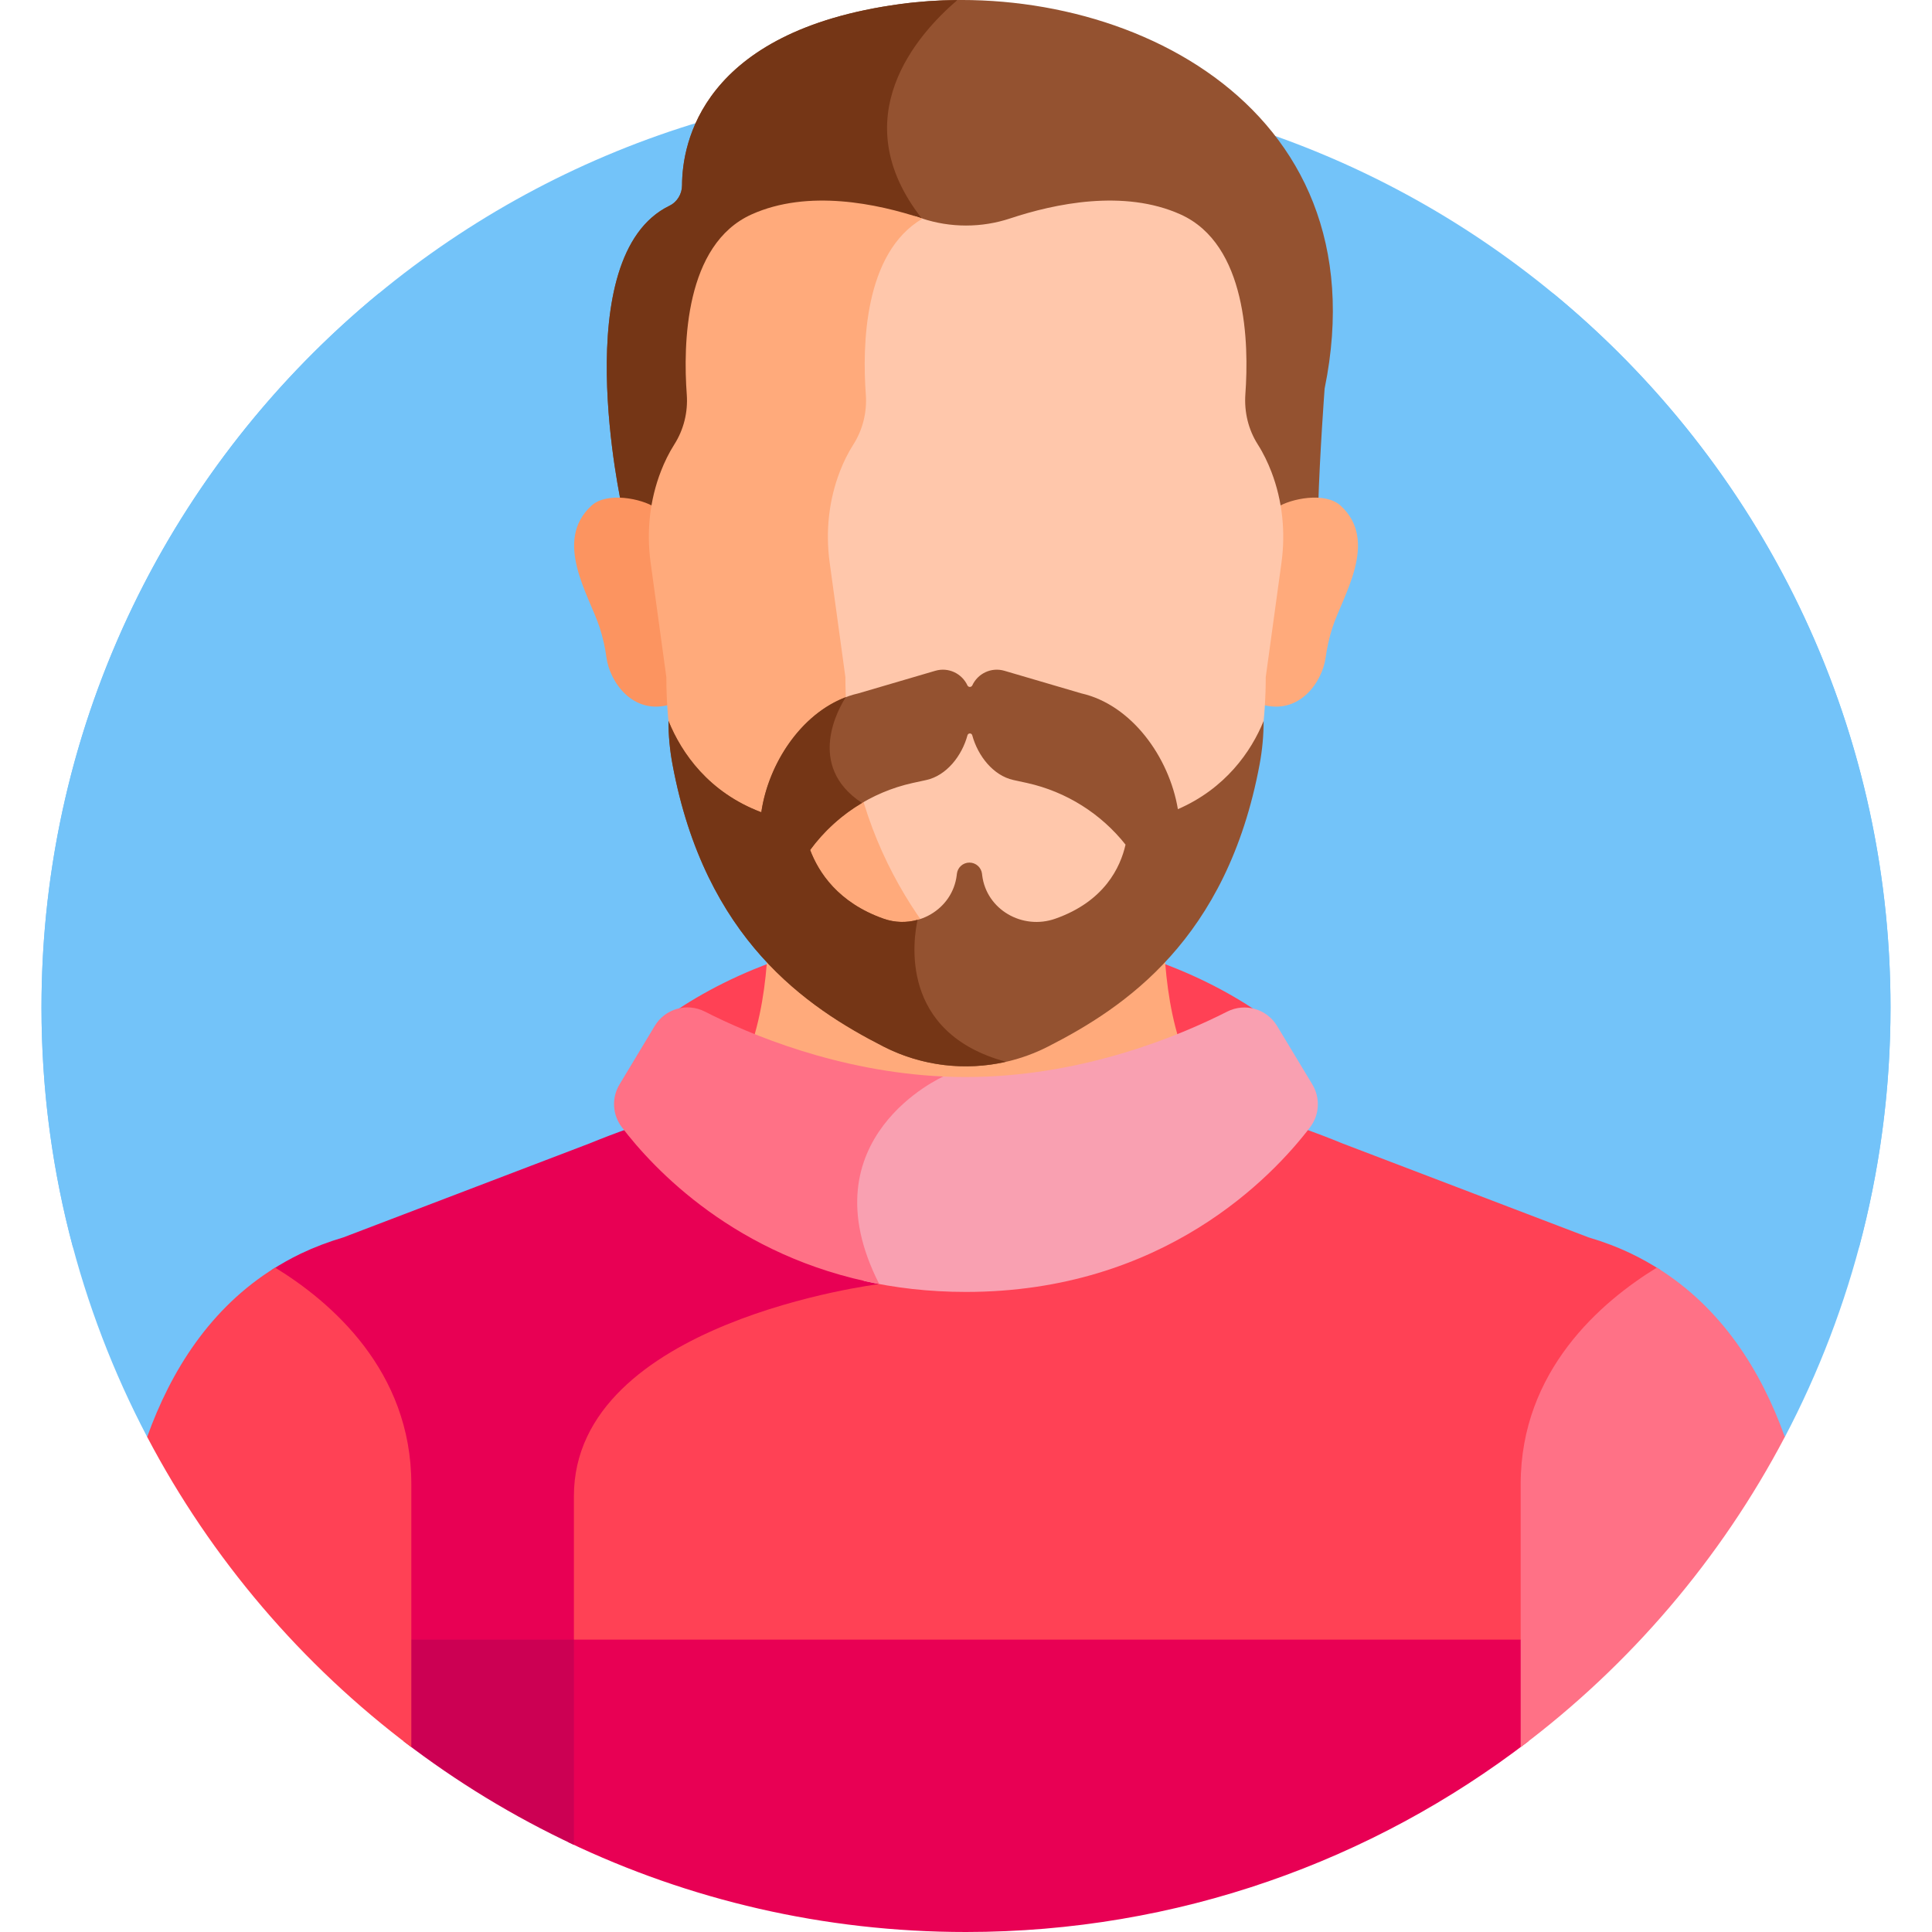
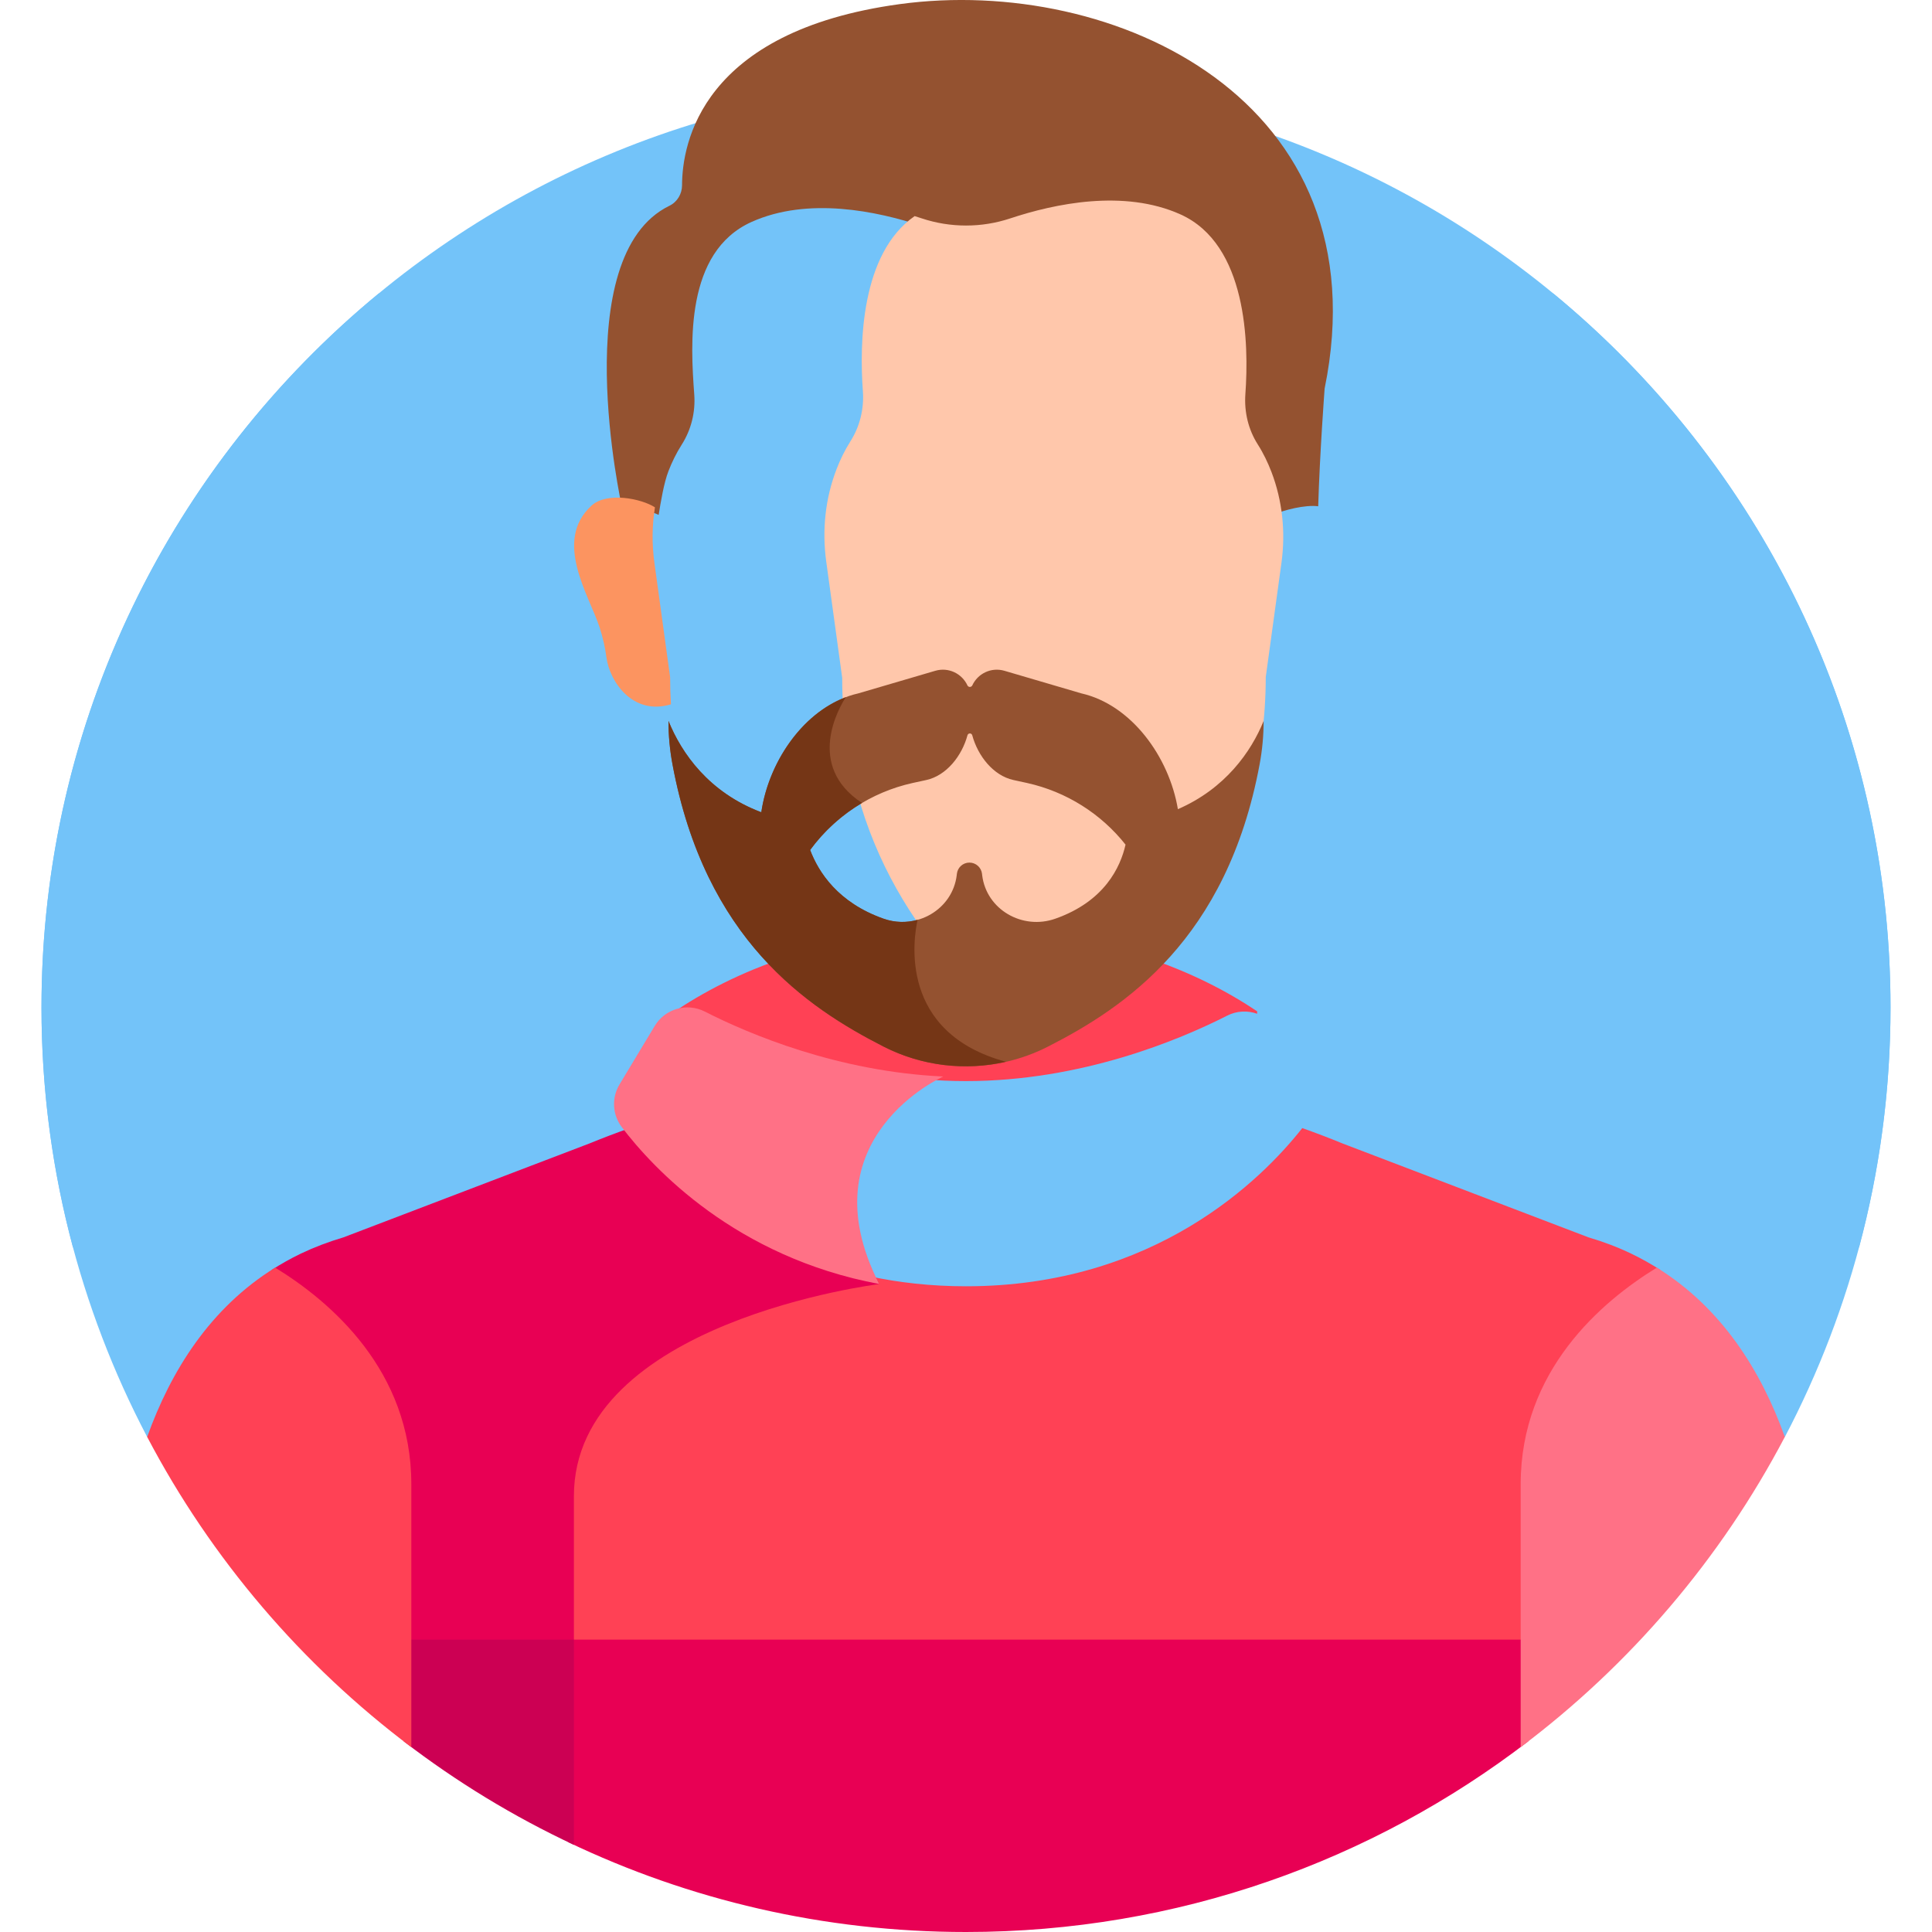
<svg xmlns="http://www.w3.org/2000/svg" width="40" height="40" viewBox="0 0 40 40" fill="none">
  <g clip-path="url(#clip0_2466_511904)">
    <path d="M36.954 29.75C38.35 27.093 39.141 24.069 39.141 20.859C39.141 10.288 30.571 1.718 20 1.718C9.429 1.718 0.859 10.288 0.859 20.859C0.859 24.069 1.651 27.093 3.047 29.75H36.954Z" fill="#73C3F9" />
    <path d="M26.028 20.938C24.842 20.142 22.874 19.251 19.999 19.251C17.099 19.251 15.12 20.159 13.938 20.961V20.998C14.142 20.916 14.378 20.919 14.588 21.026C15.575 21.527 17.608 22.383 19.999 22.383C22.391 22.383 24.422 21.529 25.409 21.027C25.608 20.926 25.831 20.919 26.028 20.989V20.938Z" fill="#FF4155" />
    <path d="M33.774 25.956C33.498 25.823 33.201 25.71 32.885 25.617L27.795 23.674C27.52 23.561 27.243 23.455 26.962 23.356C26.133 24.409 23.919 26.631 19.999 26.631C19.273 26.631 18.606 26.554 17.995 26.423C18.005 26.446 18.015 26.469 18.026 26.491C17.579 26.56 16.281 26.791 14.997 27.316C12.882 28.181 11.764 29.447 11.764 30.976V34.103H31.64C31.64 32.791 31.64 31.597 31.64 30.728C31.64 28.43 33.232 27.016 34.379 26.295C34.188 26.172 33.987 26.058 33.774 25.956V25.956Z" fill="#FF4155" />
    <path d="M11.882 34.103C11.882 33.052 11.882 31.967 11.882 30.976C11.882 27.362 18.203 26.585 18.203 26.585C18.18 26.54 18.159 26.496 18.138 26.451C15.365 25.904 13.725 24.23 13.037 23.357C12.757 23.455 12.481 23.561 12.207 23.673L7.112 25.618C6.798 25.711 6.504 25.823 6.23 25.954C6.015 26.057 5.813 26.172 5.621 26.295C6.768 27.016 8.36 28.43 8.36 30.728V34.103H11.882V34.103Z" fill="#E80054" />
    <path d="M11.764 33.947V38.14C14.258 39.332 17.05 40 19.999 40C24.379 40 28.415 38.528 31.64 36.053C31.64 35.336 31.64 34.624 31.64 33.947H11.764V33.947Z" fill="#E80054" />
    <path d="M11.882 33.947H8.359V36.053C9.447 36.888 10.627 37.608 11.882 38.196C11.882 37.157 11.882 35.584 11.882 33.947Z" fill="#CC0053" />
-     <path d="M20 22.416C21.747 22.416 23.302 21.966 24.409 21.524C24.196 20.839 24.119 20.082 24.098 19.474C23.684 19.956 23.25 20.36 22.835 20.682C22.026 21.31 21.028 21.651 20 21.651C18.973 21.651 17.975 21.31 17.166 20.682C16.751 20.36 16.316 19.956 15.902 19.474C15.882 20.082 15.805 20.839 15.592 21.524C16.699 21.966 18.254 22.416 20 22.416V22.416Z" fill="#FFAA7B" />
-     <path d="M27.171 22.452L26.441 21.242C26.228 20.888 25.777 20.757 25.408 20.944C24.422 21.445 22.391 22.299 19.999 22.299C19.762 22.299 19.528 22.291 19.299 22.275C18.933 22.48 18.125 23.024 17.783 23.988C17.515 24.743 17.597 25.585 18.026 26.492C17.983 26.498 17.931 26.507 17.873 26.517C18.517 26.662 19.225 26.748 19.999 26.748C24.091 26.748 26.348 24.357 27.124 23.339C27.32 23.081 27.338 22.73 27.171 22.452Z" fill="#F9A0B1" />
    <path d="M13.556 21.24L12.827 22.451C12.659 22.728 12.678 23.079 12.874 23.337C13.527 24.195 15.234 26.029 18.203 26.584C16.66 23.56 19.53 22.288 19.53 22.288L19.53 22.288C17.344 22.187 15.51 21.411 14.589 20.942C14.22 20.755 13.769 20.886 13.556 21.24Z" fill="#FF7186" />
    <path d="M5.697 26.245C4.351 27.079 3.536 28.384 3.047 29.75C4.375 32.277 6.25 34.47 8.516 36.173C8.516 34.093 8.516 32.039 8.516 30.728C8.516 28.376 6.848 26.95 5.697 26.245V26.245Z" fill="#FF4155" />
    <path d="M34.303 26.245C33.152 26.95 31.484 28.376 31.484 30.728V36.173C33.75 34.47 35.625 32.277 36.953 29.75C36.464 28.384 35.649 27.079 34.303 26.245V26.245Z" fill="#FF7186" />
    <path d="M18.63 0.085C14.514 0.646 14.123 2.98 14.121 3.836C14.121 4.015 14.021 4.182 13.86 4.26C11.719 5.302 12.873 10.477 12.873 10.477C13.088 10.492 13.47 10.579 13.637 10.66C13.678 10.404 13.745 9.996 13.84 9.753C13.912 9.567 14.003 9.38 14.116 9.203C14.311 8.896 14.4 8.533 14.374 8.171C14.297 7.124 14.178 5.217 15.56 4.595C16.731 4.068 18.167 4.373 19.083 4.678C19.678 4.876 20.323 4.876 20.917 4.678C21.833 4.373 23.27 4.068 24.441 4.595C25.819 5.215 25.703 7.112 25.627 8.162C25.601 8.527 25.688 8.893 25.885 9.203C26.002 9.386 26.094 9.579 26.167 9.771C26.258 10.008 26.323 10.411 26.363 10.66C26.575 10.557 27.034 10.446 27.292 10.482C27.324 9.385 27.425 8.045 27.425 8.045C28.645 2.072 23.061 -0.518 18.63 0.085V0.085Z" fill="#945230" />
-     <path d="M19.212 4.717C19.174 4.651 19.133 4.585 19.083 4.521C17.46 2.442 18.982 0.719 19.822 0.001C19.419 0.004 19.02 0.032 18.63 0.085C14.514 0.646 14.123 2.98 14.121 3.836C14.121 4.015 14.021 4.182 13.86 4.26C11.719 5.302 12.873 10.477 12.873 10.477C13.088 10.492 13.47 10.579 13.637 10.66C13.678 10.404 13.745 9.996 13.84 9.753C13.912 9.567 14.003 9.38 14.116 9.203C14.311 8.896 14.4 8.533 14.374 8.171C14.297 7.124 14.178 5.217 15.56 4.595C16.731 4.068 18.167 4.373 19.083 4.678C19.126 4.692 19.169 4.705 19.212 4.717V4.717Z" fill="#753616" />
    <path d="M32.156 6.074C30.768 7.023 29.717 8.476 30.083 10.66C31.041 16.383 26.626 19.302 33.527 22.371C35.98 23.462 37.526 24.738 38.488 25.829C38.913 24.244 39.141 22.578 39.141 20.859C39.141 14.904 36.421 9.584 32.156 6.074V6.074Z" fill="#73C3F9" />
    <path d="M7.844 6.074C9.232 7.023 10.283 8.476 9.917 10.66C8.959 16.383 13.374 19.302 6.473 22.371C4.02 23.462 2.474 24.738 1.512 25.829C1.087 24.244 0.859 22.578 0.859 20.859C0.859 14.904 3.579 9.584 7.844 6.074V6.074Z" fill="#73C3F9" />
-     <path d="M27.756 10.469C27.435 10.175 26.719 10.324 26.442 10.504C26.503 10.88 26.506 11.265 26.454 11.646L26.128 14.019C26.128 14.21 26.122 14.398 26.111 14.582C26.906 14.822 27.378 14.108 27.445 13.619C27.474 13.408 27.52 13.201 27.585 12.998C27.797 12.338 28.559 11.205 27.756 10.469V10.469Z" fill="#FFAA7B" />
    <path d="M12.246 10.469C12.567 10.175 13.284 10.324 13.56 10.504C13.499 10.88 13.496 11.265 13.548 11.646L13.874 14.019C13.874 14.21 13.88 14.398 13.891 14.582C13.097 14.822 12.624 14.108 12.557 13.619C12.529 13.408 12.482 13.201 12.417 12.998C12.206 12.338 11.443 11.205 12.246 10.469V10.469Z" fill="#FC9460" />
    <path d="M26.324 9.771C26.25 9.579 26.158 9.385 26.042 9.203C25.844 8.893 25.758 8.527 25.784 8.162C25.86 7.112 25.819 5.059 24.441 4.439C23.27 3.912 21.834 4.217 20.918 4.521C20.323 4.719 19.678 4.719 19.083 4.521C19.036 4.506 18.987 4.49 18.937 4.474C17.821 5.248 17.793 7.113 17.865 8.097C17.892 8.465 17.802 8.833 17.603 9.144C17.489 9.324 17.397 9.514 17.324 9.703C17.086 10.313 17.017 10.976 17.106 11.624L17.437 14.034C17.437 17.498 19.286 19.852 20.858 21.073C21.123 21.279 21.409 21.453 21.708 21.596C22.11 21.436 22.49 21.221 22.835 20.953C24.384 19.75 26.206 17.431 26.206 14.019L26.532 11.646C26.618 11.014 26.552 10.367 26.324 9.771V9.771Z" fill="#FFC7AB" />
-     <path d="M20.874 20.953C19.325 19.75 17.503 17.431 17.503 14.019L17.177 11.645C17.09 11.007 17.158 10.354 17.392 9.753C17.464 9.567 17.555 9.38 17.668 9.203C17.863 8.896 17.952 8.533 17.926 8.171C17.852 7.168 17.884 5.235 19.1 4.526C19.095 4.525 19.089 4.523 19.084 4.521C18.168 4.217 16.732 3.912 15.561 4.439C14.179 5.061 14.142 7.124 14.219 8.171C14.245 8.533 14.156 8.896 13.96 9.203C13.848 9.38 13.757 9.567 13.685 9.753C13.451 10.354 13.383 11.007 13.47 11.645L13.796 14.019C13.796 17.431 15.618 19.75 17.167 20.953C17.976 21.581 18.974 21.922 20.001 21.922C20.644 21.922 21.275 21.789 21.855 21.535C21.507 21.384 21.177 21.189 20.874 20.953Z" fill="#FFAA7B" />
    <path d="M26.162 14.927C25.904 15.562 25.369 16.327 24.387 16.753C24.206 15.673 23.427 14.591 22.386 14.355L20.796 13.888C20.519 13.807 20.242 13.948 20.131 14.189C20.11 14.233 20.049 14.233 20.029 14.189C19.917 13.948 19.64 13.807 19.364 13.888L17.773 14.355C16.712 14.596 15.922 15.716 15.762 16.817C14.676 16.408 14.111 15.595 13.84 14.927V14.927C13.84 15.229 13.868 15.532 13.924 15.829C14.599 19.451 16.705 20.858 18.297 21.67C19.363 22.213 20.627 22.213 21.693 21.671C23.285 20.86 25.401 19.452 26.078 15.83C26.134 15.532 26.162 15.229 26.162 14.927V14.927ZM21.851 19.02C21.168 19.262 20.422 18.832 20.335 18.121C20.334 18.112 20.333 18.103 20.332 18.093C20.317 17.961 20.206 17.859 20.071 17.859C19.936 17.859 19.825 17.961 19.811 18.093C19.81 18.103 19.809 18.112 19.808 18.121C19.72 18.832 18.975 19.262 18.291 19.02C17.352 18.688 16.947 18.059 16.773 17.598C17.283 16.902 18.032 16.402 18.895 16.211L19.18 16.149C19.594 16.057 19.914 15.653 20.031 15.222C20.045 15.173 20.115 15.173 20.129 15.222C20.246 15.653 20.566 16.057 20.98 16.149L21.265 16.211C22.081 16.392 22.797 16.849 23.303 17.487C23.198 17.953 22.869 18.661 21.851 19.02Z" fill="#945230" />
    <path d="M18.998 19.043C18.775 19.106 18.53 19.105 18.291 19.02C17.351 18.688 16.947 18.059 16.773 17.598C17.062 17.203 17.428 16.872 17.847 16.624C16.666 15.85 17.38 14.637 17.511 14.435C16.584 14.785 15.909 15.809 15.762 16.817C14.676 16.407 14.111 15.595 13.84 14.926V14.927C13.84 15.229 13.868 15.532 13.924 15.829C14.599 19.45 16.705 20.858 18.297 21.67C19.086 22.072 19.983 22.175 20.828 21.983C18.601 21.381 18.91 19.439 18.998 19.043V19.043Z" fill="#753616" />
  </g>
  <defs>
    <clipPath id="clip0_2466_511904">
      <rect width="40" height="40" fill="white" />
    </clipPath>
  </defs>
</svg>